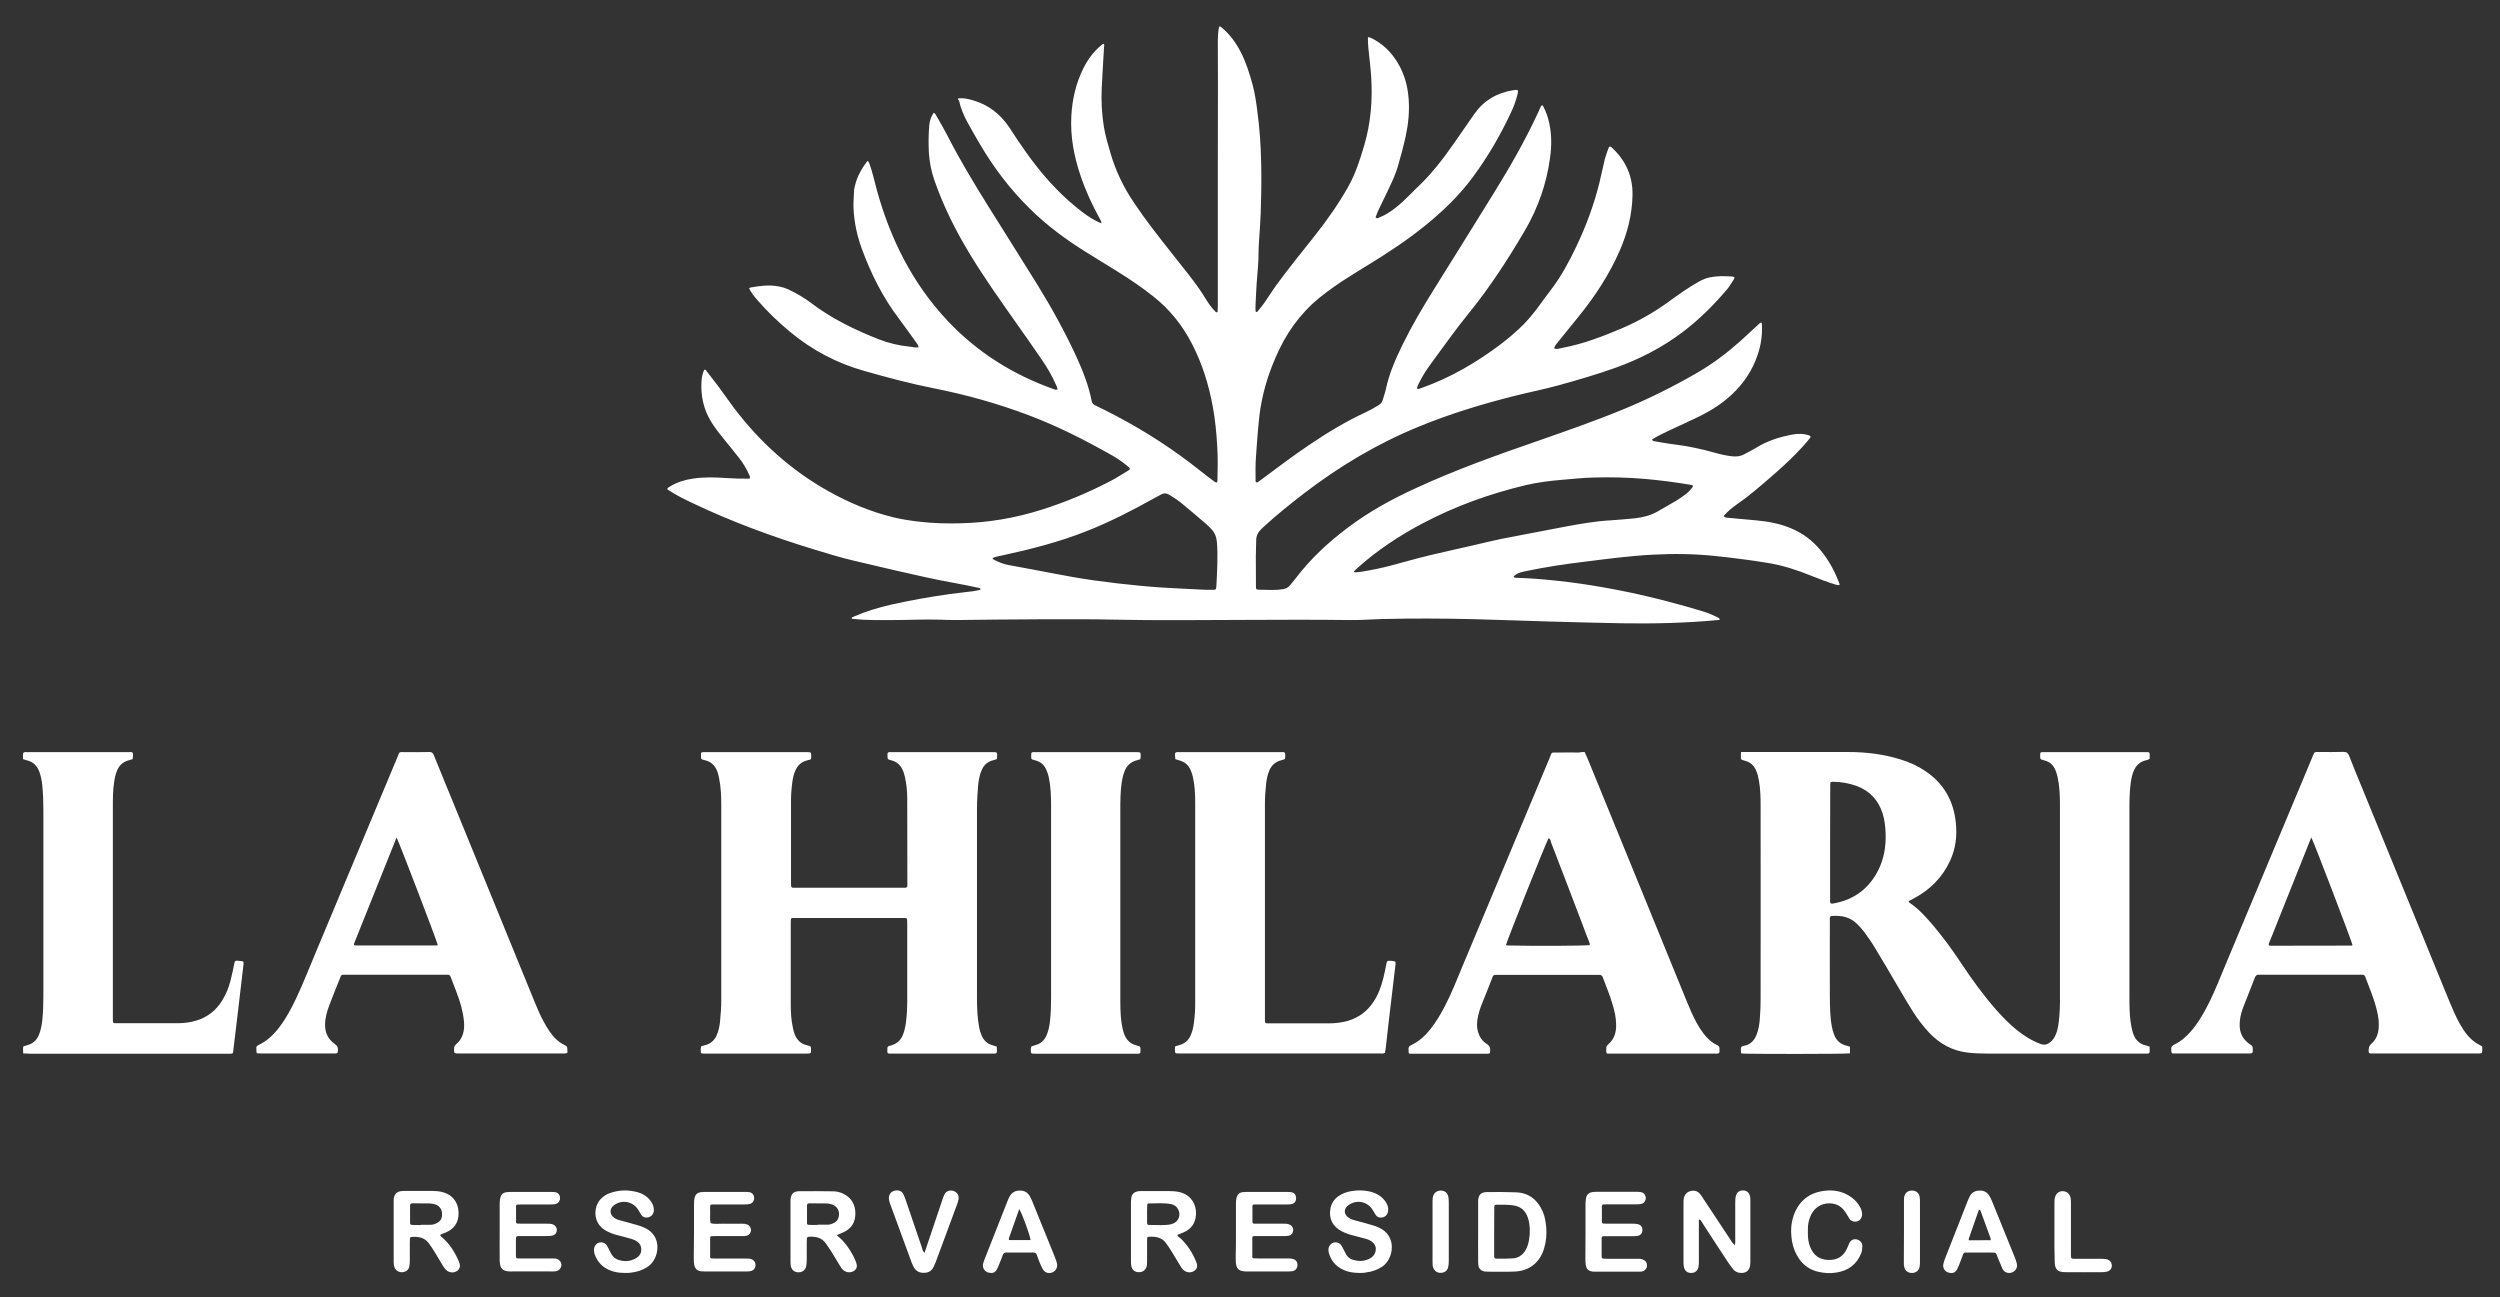
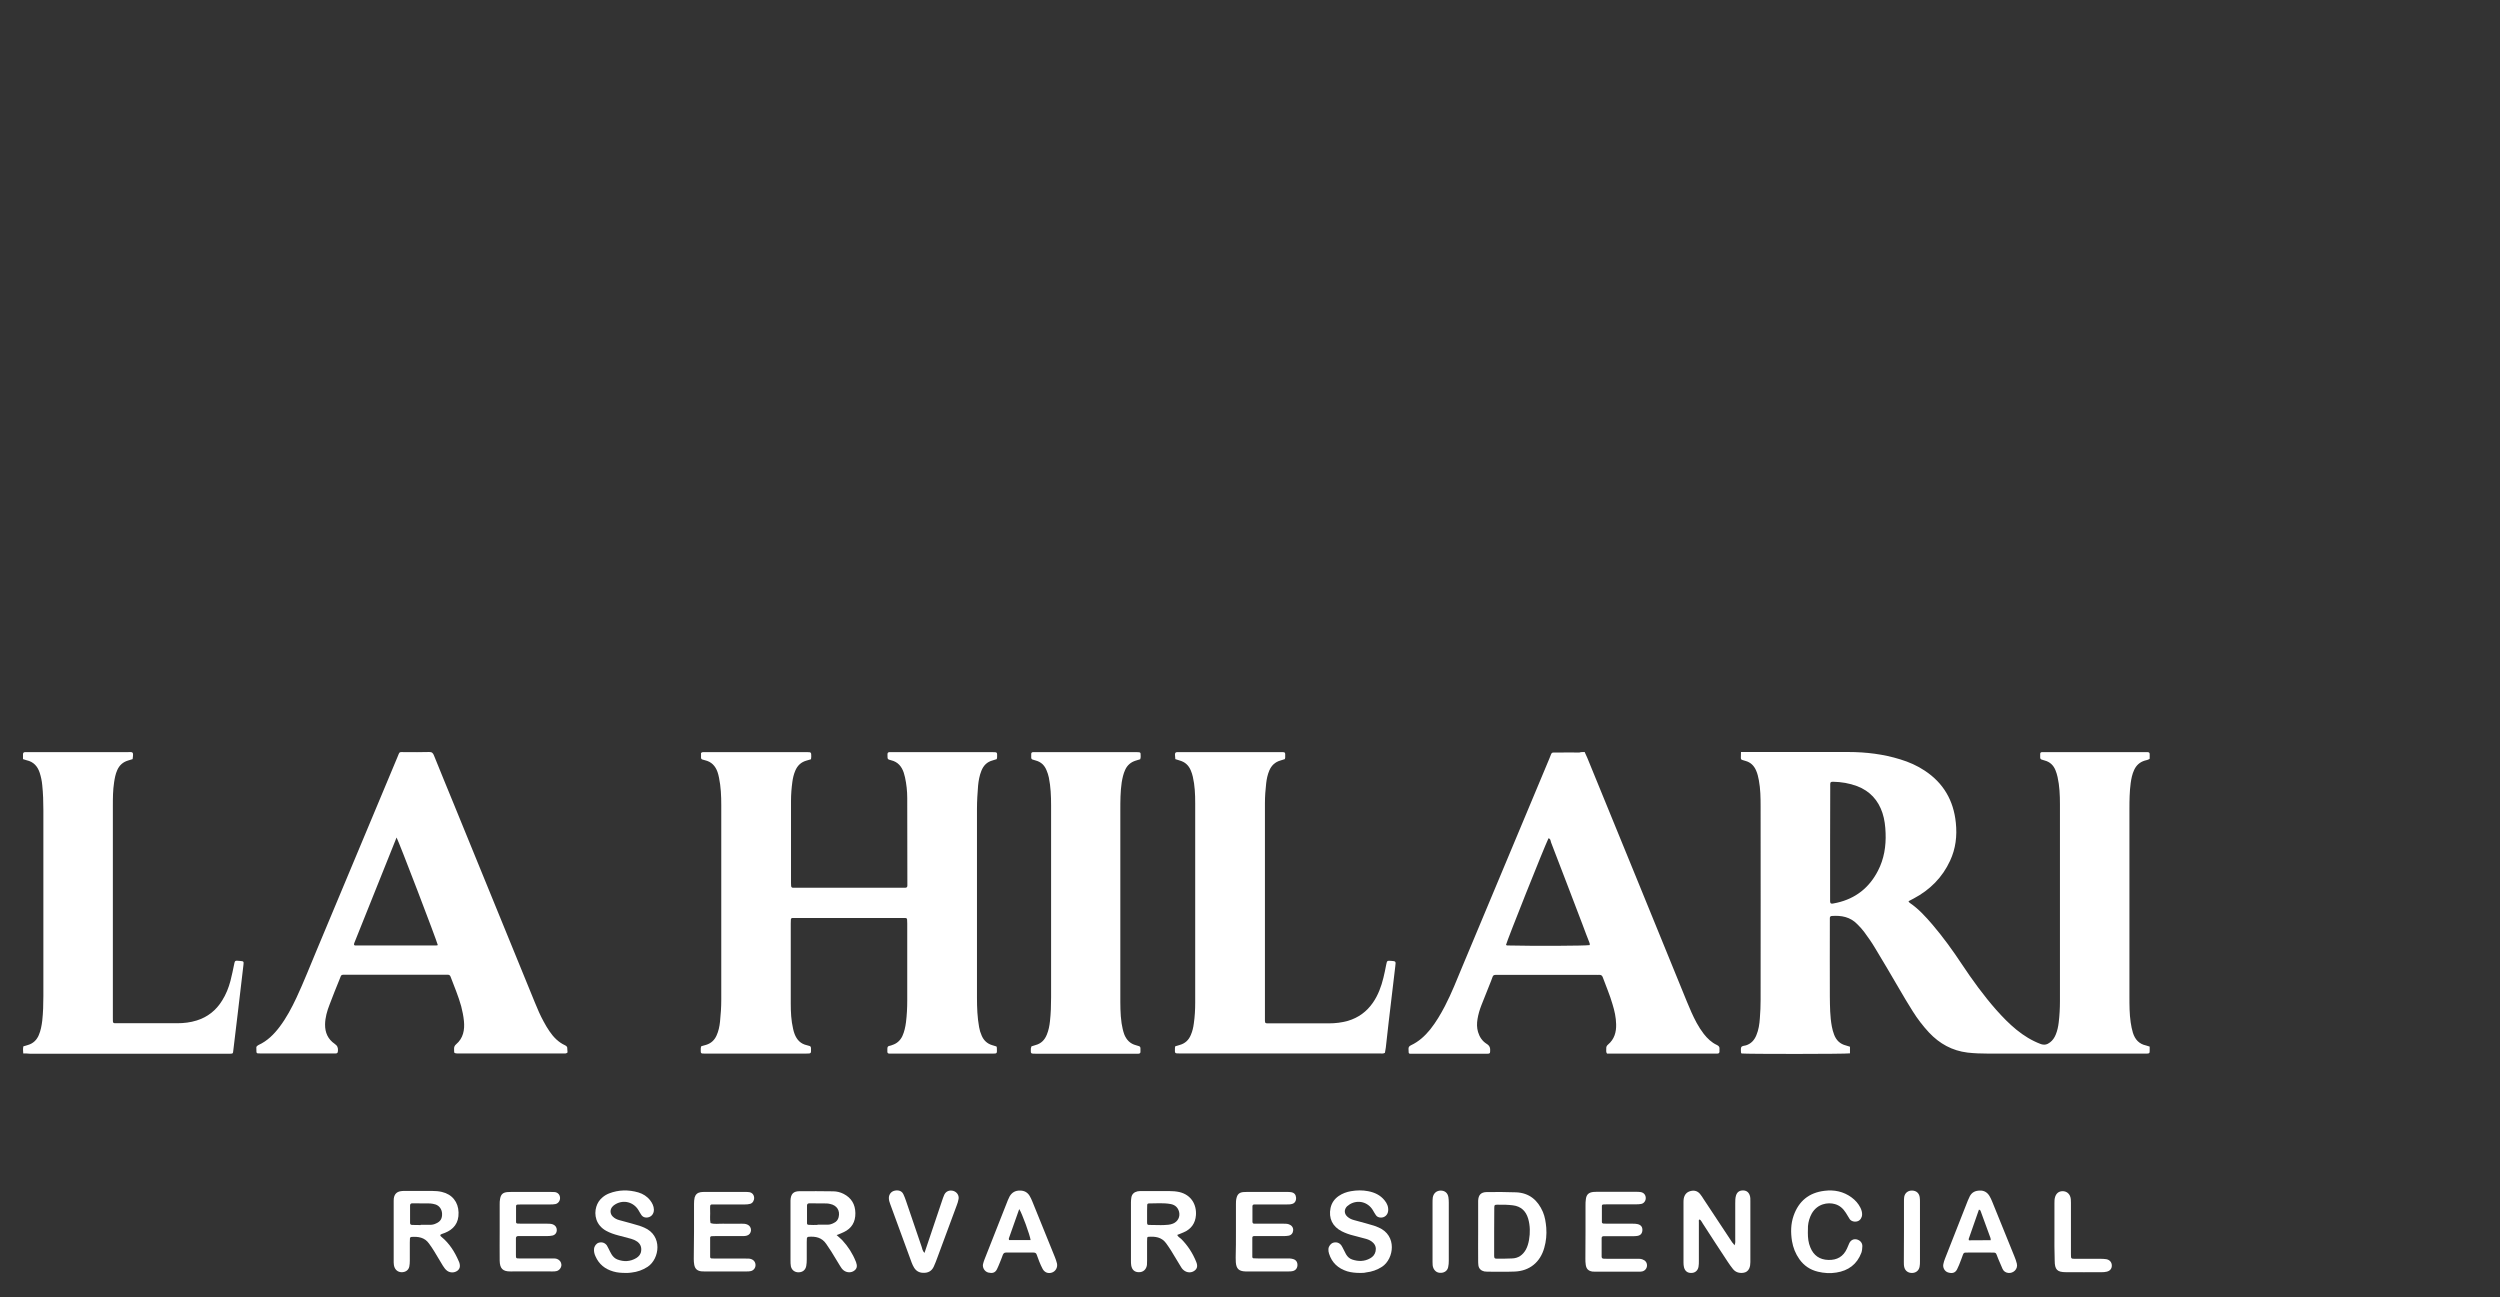
<svg xmlns="http://www.w3.org/2000/svg" version="1.1" id="Capa_1" x="0px" y="0px" viewBox="0 0 2000.3 1038" style="enable-background:new 0 0 2000.3 1038;" xml:space="preserve">
  <rect x="0" y="0" width="2000.3" height="1038" fill="#333333" stroke="none" />
  <style type="text/css">
	.st0{fill:#FFFFFF;}
</style>
  <g>
-     <path class="st0" d="M766.5,78.8c4.1-0.6,8,0.3,11.8,1.4c12.4,3.5,21.9,10.9,29.1,21.5c2.4,3.6,4.7,7.2,7.1,10.8   c9.1,13.5,18.9,26.6,30.3,38.3c6.7,6.9,13.8,13.3,21.5,19.1c4,3,8.1,5.7,12.6,7.8c0.7,0.3,1.4,0.6,2.5,1c-0.2-1.8-1-2.8-1.5-3.8   c-6.1-11.1-11.4-22.5-15.4-34.5c-5.2-15.4-8.2-31.3-7.3-47.6c0.7-13.2,3.6-25.9,9.5-37.9c3.6-7.3,8.3-13.7,14.6-18.8   c0.5-0.4,1-0.7,1.4-1.1c1.2,0.5,0.8,1.4,0.7,2.1c-0.6,11.2-1.4,22.3-1.9,33.5c-0.5,10.2,0.1,20.5,1.7,30.6c1.1,7.1,3.2,14,5.2,20.9   c4.2,14.6,10.7,28,19.2,40.5c9.1,13.6,19.2,26.4,29.3,39.2c4.8,6,9.5,12,14.3,18.1c4.8,6.2,9.5,12.5,13.5,19.2   c2.1,3.4,4.3,6.7,7.2,9.6c0.5,0.5,0.9,1.3,1.9,1.2c0.2-0.1,0.4-0.2,0.4-0.3c0.1-1.6,0.2-3.2,0.2-4.8c0-37.1,0-74.2,0-111.3   c0-21.8,0.1-43.5,0.1-65.3c0-11-0.1-22.1-0.1-33.1c0-4.6,0.1-9.3,1-13.8c1.3-0.4,1.9,0.5,2.5,1.1c6.2,5.2,10.9,11.7,14.6,18.8   c4.4,8.4,7.2,17.4,9.7,26.5c1.9,7,2.9,14.1,3.8,21.2c3.7,27.2,3.6,54.5,2.7,81.9c-0.3,7.7-0.9,15.3-1.4,23   c-0.1,2.4-0.3,4.8-0.3,7.2c0.1,8.5-0.9,16.9-1.5,25.4c-0.5,6.5-0.7,13.1-1,19.6c0,1,0,1.9,0.1,2.9c0,0.3,0.3,0.6,0.5,0.7   c0.2,0.1,0.7,0,0.9-0.2c1.8-2.2,3.7-4.4,5.4-6.8c3.4-4.8,6.5-9.9,10-14.7c10-13.7,20.7-26.8,31.2-40.1c9.5-12,18.3-24.6,25.9-38   c6-10.5,9.6-21.9,13-33.4c5.3-18,6.8-36.4,5.6-55.1c-0.5-7.5-1.5-15-2.2-22.4c-0.3-3-0.5-6-0.4-9.2c2.1,0.2,3.6,1.2,5.1,2   c9.4,5.3,16.1,13,20.9,22.5c4,8,6,16.5,6.6,25.3c0.7,10-0.3,19.8-2.4,29.5c-1.8,8.3-4,16.4-6.4,24.6c-1.8,6-4.4,11.6-7.1,17.3   c-2.9,5.9-5.7,11.8-8.5,17.7c-0.8,1.7-1.4,3.6-2.1,5.3c0.9,1.2,1.8,0.6,2.6,0.3c4.8-1.9,9.1-4.6,13.2-7.8c4.8-3.7,9.1-8,13.4-12.3   c1.1-1.1,2.2-2.3,3.4-3.4c11.5-10.7,21.2-23.1,30.1-36c5.4-7.9,11-15.8,16.4-23.6c7.6-10.8,18.1-16.9,31-18.9   c1.2-0.2,2.5-0.6,3.8,0.1c0.2,1.6-0.3,3.1-0.7,4.6c-1.1,4.3-2.7,8.5-4.6,12.6c-8.5,18.3-18.6,35.7-30.6,52   c-10.9,14.8-24,27.4-38.2,38.9c-14.4,11.7-29.9,21.9-45.8,31.6c-7.2,4.4-14.4,8.9-21.5,13.5c-4,2.6-7.9,5.5-11.7,8.3   c-16.5,12-29,27.3-37.8,45.7c-7.3,15.2-12.6,31.1-15.2,47.8c-1,6.5-1.5,13-2.1,19.5c-0.6,6.4-0.9,12.8-1.4,19.1   c-0.5,6.1-0.3,12.1-0.3,18.2c0,0.6-0.2,1.3,0.5,1.7c0.9,0.5,1.5-0.2,2.1-0.6c1.7-1.2,3.3-2.5,5-3.7c11.5-8.6,23-17.2,35-25.3   c14.6-9.9,29.6-19,45.6-26.4c3.6-1.7,7.1-3.6,10.5-5.8c1.5-1,2.6-2.2,3.1-4.1c0.7-2.8,1.8-5.5,2.4-8.3c2.6-12.6,7.8-24.3,13.4-35.8   c7.4-15.1,15.9-29.5,24.8-43.8c16.3-26.2,32.7-52.3,48.9-78.6c12.6-20.4,24.5-41.2,34.6-63c0.9-1.9,1.7-3.8,2.6-5.7   c0.3-0.6,1.1-0.5,1.5,0.1c2.4,4.4,4,9.1,5,13.9c2,9.2,1.9,18.5,0.6,27.7c-2.8,20.7-9.6,40-20.1,58c-13.6,23.2-28.2,45.7-45.2,66.6   c-10.6,13-20.2,26.8-30.2,40.3c-3.5,4.8-6.7,9.8-9.3,15.1c-0.6,1.1-1.1,2.3-1.5,3.5c-0.2,0.4-0.3,1,0.3,1.2   c0.2,0.1,0.6,0.1,0.9,0.1c1.1-0.3,2.1-0.8,3.2-1.1c22.6-8.1,43.1-20.1,62.2-34.5c6.5-4.9,12.7-10.2,18.5-16   c3.7-3.8,7.1-7.8,10.3-12c3.9-5.3,7.7-10.6,11.7-15.8c8.1-10.6,14.4-22.3,20.1-34.3c7.8-16.3,14.1-33.2,18.5-50.8   c1.6-6.3,2.8-12.8,4.4-19.2c0.7-2.8,1.8-5.5,2.7-8.2c0.3-0.8,0.5-1.5,1.2-2c1.1-0.2,1.6,0.7,2.3,1.3c10.8,10.2,16.3,22.7,16,37.6   c-0.3,15.6-4.1,30.3-10.3,44.5c-8.3,19-19.6,36.2-32.6,52.3c-5.5,6.8-11.1,13.6-16.6,20.5c-1.3,1.6-2.8,3.1-3.2,5.2   c2.2,1.1,4.3,0,6.3-0.3c17.1-3.2,33.1-9.4,49-16.2c13.1-5.7,25.4-12.8,36.9-21.2c7.5-5.5,15.1-10.8,23.1-15.4   c3.6-2.1,7.5-3.6,11.7-4.1c4-0.5,8-0.7,12-0.4c1.7,0.1,3.5-0.1,5.2,0.6c-0.1,0.5,0,1-0.2,1.4c-1.7,2.7-3.3,5.5-5.3,8   c-10.7,12.6-22.3,24.3-35.5,34.3c-16.7,12.7-35.1,22.1-54.8,29.1c-14.9,5.3-30.1,9.7-45.3,13.9c-11.4,3.1-23,5.4-34.5,8.3   c-26.4,6.6-52.3,14.5-77.5,24.9c-32.9,13.5-63.1,31.6-91.3,53.2c-10.9,8.4-21.6,17-31.8,26.3c-0.8,0.8-1.6,1.5-2.4,2.3   c-2.5,2.4-4,5.3-4,8.9c0,4.3-0.3,8.6-0.3,12.9c0,8,0,16,0.1,24c0,2.3,0.2,2.5,2.4,2.6c6.5,0.1,13.1,0.7,19.6-0.5   c2-0.4,3.6-1.1,4.9-2.7c1.4-1.7,3-3.3,4.3-5.1c12.2-16.3,27-29.9,43.2-42c16.7-12.5,34.9-22.4,53.9-31.1c31.2-14.4,63.6-26,96-37.2   c23.5-8.2,47.1-16.4,70.1-25.9c20.1-8.3,39.5-18,58.4-28.9c12.5-7.2,24-15.9,34.8-25.5c5.1-4.6,10.1-9.3,15.2-14   c0.4-0.4,0.8-1,1.6-0.6c0.5,0.3,0.4,0.8,0.4,1.2c0.5,8.4-0.7,16.6-3.4,24.5c-4.2,12.4-11.2,22.9-20.8,31.8   c-7.4,6.9-15.9,12.4-24.9,16.9c-7.6,3.7-15.3,7.2-23,10.8c-5.1,2.4-10.1,4.7-15,7.6c-0.4,0.2-0.9,0.6-0.6,1c0.2,0.4,0.7,0.7,1,0.8   c5.8,1,11.6,2.1,17.5,2.8c10.7,1.3,21.1,3.6,31.4,6.5c4.6,1.3,9.3,2.4,14.1,2.9c3.3,0.3,6.4,0.1,9.3-1.5c3.4-1.8,6.9-3.5,10.1-5.5   c8.8-5.5,18.6-8.5,28.7-10.4c4.6-0.9,9.2-0.8,13.7,0.8c0.9,0.3,1.1,1.1,0.5,1.8c-3.3,4.3-7,8.3-10.8,12.2   c-6.7,6.9-13.8,13.3-21.1,19.6c-8.7,7.5-17.4,15.1-26.9,21.6c-3.8,2.6-7.3,5.6-10.4,9.2c1.1,1.3,2.4,1.3,3.6,1.4   c7.3,0.7,14.6,1.4,22,2c9.9,0.9,19.6,2.6,28.8,6.6c9.2,3.9,16.8,9.7,23.2,17.4c6.8,8.2,11.7,17.5,15.3,27.4   c-0.9,0.8-1.9,0.4-2.8,0.2c-6.6-2-13-4.4-19.4-7c-11.3-4.6-22.8-8.4-34.8-10.4c-7.3-1.2-14.5-2.3-21.8-3.2   c-6.8-0.9-13.6-1.7-20.5-2.4c-16.7-1.8-33.5-2-50.3-1.1c-17.9,0.9-35.7,3.3-53.4,5.5c-16,1.9-32,4.3-47.8,7.6   c-3.1,0.7-6.3,1.2-8.9,3.2c-0.5,0.4-0.9,0.8-1.3,1.2c0.5,1.1,1.4,0.9,2.1,1c11,0.3,22,1.2,33,2.4c12.4,1.3,24.7,3.1,37,5.3   c27.1,4.7,53.8,11.4,80.1,19.4c4,1.2,7.8,2.9,11.5,4.8c0.6,0.3,1.1,0.6,1.3,1.3c-0.2,0.9-1,0.6-1.5,0.6c-25.5,2.4-51.1,3-76.7,2.6   c-20.3-0.3-40.6-1-60.9-1.5c-19.3-0.6-38.7-1.3-58-1.8c-24.5-0.6-48.9-0.7-73.4-0.1c-4,0.1-8,0.4-12,0.5c-4.5,0.2-9,0.4-13.4,0.3   c-29-0.4-57.9-0.2-86.9-0.1c-33.4,0.1-66.9,0.5-100.3-0.2c-20.5-0.5-40.9-0.3-61.4-0.3c-22.2,0-44.5,0.4-66.7,0.6   c-4.2,0-8.3-0.1-12.5-0.3c-12.5-0.4-24.9,0.3-37.4,0.3c-10.7,0-21.4,0.3-32.1-0.9c-0.5-0.1-0.9-0.2-1.4-0.2c0-1.3,1.2-1.4,1.9-1.7   c9.5-4.2,19.5-7.2,29.6-9.5c15.6-3.5,31.3-6.3,47.2-8.5c6-0.9,12.1-1.4,18.1-2.2c2.2-0.3,4.3-0.8,6.4-1.3c-0.2-1.2-1-1.4-1.8-1.5   c-5.9-1.2-11.9-2.6-17.8-3.6c-16.1-2.8-31.9-6.5-47.8-10.1c-11.4-2.6-22.7-5.3-34.1-8c-10.7-2.5-21.3-5.8-31.8-9   c-33.5-10.2-66.3-22.3-97.9-37.4c-6.1-2.9-12.1-5.9-17.7-9.5c-0.7-0.4-1.3-0.9-1.9-1.4c0.5-1.2,1.6-1.6,2.5-2.2   c5.7-3.4,11.9-5.3,18.5-6.2c8.8-1.3,17.5-1,26.3-0.4c6.2,0.4,12.4,0.6,18.6,0.5c0.8-1.1,0.2-2-0.2-2.9c-2.1-4.9-4.8-9.4-8.1-13.6   c-3.9-5-8-10-12-14.9c-3.7-4.6-7.4-9.2-10.5-14.3c-6.1-10-8.4-21-7.6-32.6c0.2-3,0.9-6,2.1-8.8c1.3-0.4,1.7,0.7,2.2,1.4   c3.1,3.9,6.1,7.8,9.1,11.8c4.2,5.7,8.2,11.4,12.4,17.1c20.7,27.4,45.7,50,75.7,66.8c16.5,9.3,33.9,16.5,52.3,21   c6.7,1.6,13.5,2.6,20.3,3.4c11,1.3,22,1.6,33.1,1.3c22.2-0.5,43.9-4.2,65-10.9c19.1-6,37.5-13.8,55.2-23c4.5-2.3,8.8-5.2,13.2-7.8   c0.8-0.5,1.8-0.8,2.1-1.9c-0.1-1.1-1.1-1.5-1.8-2.1c-3.8-3.2-7.9-6-12.2-8.5c-21.7-12.3-43.9-23.6-67.3-32.4   c-24.6-9.3-49.8-16.3-75.5-21.4c-18.7-3.7-37-8.6-55.3-13.8c-22.2-6.2-42.1-16.7-59.8-31.4c-9.4-7.8-18.2-16.2-26.1-25.4   c-2.5-2.9-4.9-5.8-6.6-9.3c0.4-0.3,0.5-0.6,0.8-0.7c7.4-1.3,14.8-2.4,22.4-1c2.9,0.5,5.6,1.3,8.2,2.5c3.2,1.5,6.3,3.1,9.3,4.9   c2.9,1.7,5.7,3.5,8.4,5.6c16.7,12.7,35.3,21.8,54.7,29.4c7.8,3,15.8,5,24.2,5.8c2.5,0.3,4.9,1,7.5,0.6c-0.1-1.9-1.3-3.1-2.2-4.4   c-4.5-6.2-8.9-12.5-13.5-18.6c-12.9-17-22.3-35.8-29.6-55.7c-3.9-10.6-6.2-21.4-6.7-32.7c-0.2-5,0.3-9.9,0.5-14.8   c0.1-1.1,0.4-2.2,0.7-3.3c1.7-7.3,5.4-13.6,9.7-19.4c1.3-0.2,1.1,0.7,1.4,1.1c0.3,0.4,0.4,0.9,0.6,1.3c2.4,6.8,3.9,13.8,5.8,20.8   c10.8,39.1,28.5,74.6,56.5,104.4c23.8,25.3,52.4,43.2,85.1,54.8c0.9,0.3,1.8,0.8,2.9,0.1c0-1.2-0.6-2.3-1.1-3.4   c-3.1-7.2-7.1-14-11.5-20.4c-6.7-9.8-13.5-19.5-20.3-29.1c-12.8-18.2-25.7-36.3-37.2-55.3c-11.4-18.8-21.2-38.3-28.4-59.1   c-2.5-7.2-3.9-14.5-4.4-22c-0.4-7.3-0.3-14.7,0.3-22.1c0.3-3.6,1.5-6.8,3.5-9.8c1.4,0.3,1.6,1.5,2.2,2.4c3.1,5.4,6.3,10.8,9.1,16.3   c9.8,19.2,21,37.7,32.4,56c13,20.9,26.2,41.6,39.2,62.6c11.7,18.9,22.4,38.4,31.7,58.6c5.1,11.2,9.5,22.7,11.9,34.8   c0.3,1.6,1.1,2.5,2.5,3.2c5.7,2.8,11.5,5.6,17.1,8.6c23.7,12.5,46.1,27,67,43.7c3.9,3.1,7.8,6.1,11.8,9c1.4,1.1,2.2,0.6,2.2-1.3   c0.2-9.1,0.4-18.2-0.2-27.3c-0.6-10.5-1.6-21-3.5-31.4c-3.3-17.9-8.6-35-17.1-51.2c-7.6-14.5-17.7-27-30.5-37.1   c-8.8-7-18-13.3-27.5-19.2c-8.8-5.5-17.7-10.9-26.5-16.4c-16.2-10.1-31.5-21.4-45.1-34.9c-15.5-15.3-28.5-32.4-39.5-51.1   c-3.5-5.9-6.9-11.9-10.2-17.9c-3-5.5-5.4-11.2-6.7-17.4C766.5,79.9,766.5,79.4,766.5,78.8z M1083,457.8c2.3,0.2,4.2,0,6-0.3   c8-1.3,16-2.9,23.9-5c10.2-2.7,20.3-5.6,30.6-8.1c11.2-2.7,22.4-5.1,33.6-7.7c10.4-2.4,20.8-5,31.3-6.9c14.1-2.6,28.2-5.5,42.3-8.1   c12.7-2.4,25.5-4.7,38.4-5.4c6.4-0.4,12.8-1,19.1-1.6c6.2-0.7,12.3-2.2,17.8-5.3c5-2.8,10-5.7,14.9-8.6c2.7-1.6,5.3-3.5,7.9-5.4   c1.9-1.4,3.6-3.2,5.1-5.1c1-1.3,0.8-2.1-0.7-2.3c-12.3-2.1-24.7-3.7-37.1-4.8c-13.7-1.2-27.5-1.5-41.2-1.1   c-8.3,0.2-16.6,1.1-24.9,1.8c-9.7,0.8-19.4,2-28.9,4.2c-28.9,6.9-56.6,16.8-82.9,30.7c-18.7,9.9-36.3,21.5-52.1,35.7   C1085.2,455.4,1084,456.2,1083,457.8z M794.1,446.5c0.3,1,1,1.3,1.7,1.6c3.6,1.8,7.3,3.3,11.2,4c6.1,1.2,12.2,2.3,18.4,3.4   c10.8,2,21.6,4.2,32.5,6.1c11.8,2.1,23.7,3.7,35.6,5.1c12.1,1.4,24.2,2.6,36.3,3.4c10.9,0.7,21.7,1.1,32.6,1.7   c2.7,0.1,5.4,0.2,8.2,0.1c2.2,0,2.4-0.3,2.6-2.5c0-0.3,0.1-0.6,0.1-1c0.5-11.5,1.3-23,0.4-34.5c-0.3-4-1.6-7.5-4.3-10.4   c-1.4-1.5-2.9-3-4.5-4.4c-6.2-5.3-12.4-10.6-18.7-15.8c-3.3-2.8-6.9-5.2-10.6-7.4c-2.3-1.4-4.5-1.5-6.7-0.2c-1.8,1-3.7,2-5.5,3   c-17.6,9.8-35.5,19-54.3,26.4c-21.6,8.5-44,14.3-66.7,19.2C799.7,445,796.8,445.2,794.1,446.5z" />
    <path class="st0" d="M1393,601.7c2,0,3.4,0,4.8,0c27,0,54.1,0,81.1,0c14.1,0,28.1,1.7,41.6,5.9c6.9,2.1,13.5,5,19.5,9   c15,9.9,23.1,23.9,24.9,41.7c1.1,10.6-0.1,20.7-4.6,30.4c-6.2,13.4-16.1,23.3-29.1,30.2c-1.3,0.7-2.5,1.3-3.8,2   c-0.1,0.1-0.2,0.2-0.4,0.3c0.3,0.4,0.6,0.8,0.9,1.1c7.1,4.8,12.8,11.1,18.3,17.5c8.5,10,16.2,20.6,23.4,31.5   c8.5,12.8,17.5,25.2,27.7,36.8c5,5.6,10.2,11,16.1,15.8c5.9,4.8,12.2,8.7,19.3,11.4c3,1.1,5.3,0.5,7.6-1.3c2.1-1.6,3.5-3.7,4.5-6.1   c1.3-3.1,2-6.4,2.4-9.7c0.7-5.7,1-11.5,1-17.2c0-52.5,0-104.9,0-157.4c0-7.4-0.3-14.7-1.9-21.9c-0.4-1.9-1-3.7-1.7-5.5   c-1.6-3.9-4.4-6.6-8.6-7.7c-0.8-0.2-1.5-0.5-2.3-0.7c-0.9-0.2-1.3-0.9-1.3-1.7c0-1,0-1.9,0-2.9c0-1,0.6-1.4,1.5-1.4   c0.8,0,1.6,0,2.4,0c26.6,0,53.1,0,79.7,0c0.8,0,1.6,0,2.4,0c1.2,0,1.7,0.7,1.6,1.9c0,1.1,0,2.2,0,3.4c-1.3,1-2.7,1.1-4,1.5   c-3.9,1.2-6.7,3.7-8.4,7.4c-1.6,3.4-2.3,7-2.8,10.6c-0.9,6.8-1,13.7-1,20.6c0,50.1,0,100.1,0,150.2c0,6.9,0,13.8,1,20.6   c0.4,2.9,1,5.7,1.8,8.4c1.7,5.3,4.9,8.9,10.5,10.1c0.9,0.2,1.8,0.6,2.9,0.9c0,1.2,0,2.3,0,3.4c0,1.9-0.2,2.1-2.2,2.2   c-1.1,0-2.2,0-3.4,0c-41.3,0-82.5,0-123.8,0c-5.4,0-10.8-0.2-16.3-0.8c-12.3-1.5-22.4-7.1-30.8-16c-4.9-5.3-9.3-11-13.1-17.1   c-3.8-5.9-7.3-12-10.9-18.1c-6.4-10.9-12.7-21.8-19.3-32.6c-2.6-4.4-5.6-8.6-8.6-12.7c-1.6-2.2-3.5-4.2-5.4-6.1   c-5.7-6-12.9-7.3-20.7-6.7c-0.9,0.1-1.4,0.7-1.4,1.6c0,1,0,1.9,0,2.9c0,20-0.1,40,0,60c0.1,8,0.1,16,1.6,23.9   c0.4,2.2,1,4.4,1.8,6.5c1.7,4.5,4.7,7.5,9.5,8.7c1.1,0.3,2.1,0.6,3.2,1c0,1.9,0,3.6,0,5.3c-4,0.6-82.2,0.6-86.8,0.1   c-0.1-0.3-0.4-0.5-0.4-0.8c0-1.4-0.3-3.1,0.2-4.2c0.6-1.2,2.5-1.1,3.8-1.5c4.1-1.3,6.7-4.2,8.3-8.1c1.8-4.3,2.5-8.9,2.8-13.6   c0.4-4.9,0.6-9.9,0.6-14.9c0-51.5,0.1-103,0-154.5c0-7-0.1-14.1-1.4-21c-0.5-2.7-1.1-5.3-2.2-7.8c-1.7-3.9-4.4-6.6-8.6-7.7   c-0.8-0.2-1.5-0.5-2.3-0.7c-0.9-0.2-1.3-0.7-1.3-1.7C1393,604.8,1393,603.5,1393,601.7z M1464.3,674.2c0,14.5,0,29.1,0,43.6   c0,5.7-0.6,5.9,5.5,4.5c14.9-3.4,25.8-12,32.8-25.6c4.9-9.5,6.5-19.6,6.1-30.2c-0.2-5.4-0.8-10.8-2.5-16   c-3.4-10.3-10.1-17.6-20.3-21.5c-6.2-2.3-12.6-3.4-19.2-3.5c-1.9,0-2.3,0.3-2.3,2.1c0,1.1,0,2.2,0,3.4   C1464.3,645.5,1464.3,659.9,1464.3,674.2z" />
    <path class="st0" d="M561.1,837.1c1.4-0.4,2.7-0.7,3.9-1.1c3.9-1.2,6.6-3.7,8.3-7.4c1.6-3.5,2.4-7.3,2.8-11.1   c0.6-5.9,1-11.8,1-17.7c0-51.8,0-103.6,0-155.5c0-7.4-0.3-14.7-1.8-22c-0.3-1.6-0.7-3.1-1.2-4.6c-1.7-4.8-4.8-8.2-10-9.4   c-0.6-0.1-1.2-0.4-1.8-0.5c-0.9-0.2-1.4-0.7-1.4-1.6c0-1.3,0-2.5,0-3.7c0.9-0.9,1.9-0.7,2.9-0.7c27.2,0,54.4,0,81.6,0   c3.7,0,3.7,0,3.7,3.7c0,0.6-0.1,1.3-0.2,2c-1.3,0.4-2.5,0.8-3.7,1.1c-4.3,1.2-7.2,4-8.9,8.1c-1.2,2.8-1.9,5.8-2.3,8.8   c-0.7,5.1-1.1,10.2-1.1,15.3c0,21.9,0,43.8,0,65.7c0,0.8,0,1.6,0.1,2.4c0.1,0.9,0.6,1.4,1.5,1.4c0.5,0,1,0,1.4,0   c29,0,57.9,0,86.9,0c0.5,0,1,0,1.4,0c1.1,0,1.8-0.4,1.8-1.7c0-0.5,0-1,0-1.4c0-22.9,0-45.7-0.1-68.6c0-5.6-0.6-11.2-1.8-16.7   c-0.3-1.2-0.6-2.5-1-3.7c-1.7-5-4.7-8.6-10.1-9.9c-2.9-0.7-2.9-0.9-2.9-3.9c0-0.3,0-0.6,0-1c0-0.9,0.4-1.5,1.4-1.6   c0.8,0,1.6,0,2.4,0c26.6,0,53.1,0,79.7,0c4.7,0,4.2,0,4.2,4.1c0,0.5-0.2,0.9-0.3,1.5c-1,0.3-2.1,0.7-3.2,1   c-4.6,1.2-7.4,4.1-9.1,8.4c-1.5,3.8-2.2,7.7-2.6,11.7c-0.5,6.2-0.9,12.4-0.9,18.7c0,50.4,0,100.8,0,151.2c0,7.8,0.3,15.7,1.7,23.4   c0.4,2.4,1.1,4.7,2.1,6.9c1.6,3.7,4.3,6.3,8.2,7.5c1.2,0.4,2.4,0.7,3.6,1.1c0.1,0.4,0.3,0.7,0.3,1c0.1,5,0.6,4.7-4.5,4.7   c-26.2,0-52.5,0-78.7,0c-1,0-1.9,0-2.9,0c-0.9,0-1.5-0.5-1.5-1.4c0-0.8,0-1.6,0-2.4c0-1.3,0.3-2.2,1.7-2.4c0.8-0.1,1.5-0.4,2.3-0.7   c3.7-1.2,6.3-3.6,8-7.1c1.6-3.5,2.4-7.3,2.9-11.1c0.7-5.7,1-11.5,1-17.2c0-20.6,0-41.3,0-61.9c0-1,0-1.9-0.1-2.9   c0-1-0.6-1.4-1.5-1.4c-0.6,0-1.3,0-1.9,0c-28.8,0-57.6,0-86.4,0c-0.6,0-1.3,0-1.9,0c-0.7,0-1.2,0.4-1.3,1.1   c-0.1,1.1-0.1,2.2-0.1,3.4c0,21.3,0,42.5,0,63.8c0,6.9,0.3,13.7,1.9,20.5c0.3,1.4,0.7,2.8,1.2,4.1c1.8,4.6,4.8,7.8,9.8,8.9   c0.6,0.1,1.2,0.4,1.8,0.5c1.2,0.2,1.5,1,1.5,2.1c0,0.8,0,1.6,0,2.4c0,1-0.5,1.5-1.4,1.6c-1,0.1-1.9,0.1-2.9,0.1   c-26.6,0-53.1,0-79.7,0c-4.8,0-4.2,0.2-4.2-4.5C560.8,838,560.9,837.7,561.1,837.1z" />
    <path class="st0" d="M454.1,842.1c-1.1,1-2.1,0.8-3,0.8c-28.1,0-56.3,0-84.4,0c-0.8,0-1.6,0-2.4-0.2c-0.5-0.1-0.9-0.4-0.9-0.9   c0-2.2-0.7-4.3,1.5-6.2c5.8-4.9,7-11.6,6.3-18.7c-0.4-4-1.2-7.9-2.2-11.8c-2.2-8-5.5-15.7-8.4-23.4c-0.4-1.2-1.1-1.9-2.5-1.8   c-1,0-1.9,0-2.9,0c-25.7,0-51.5,0-77.2,0c-0.3,0-0.6,0-1,0c-4.6-0.1-3.8,0.1-5.2,3.4c-2.8,6.8-5.5,13.6-8.1,20.5   c-2,5.1-3.5,10.3-3.6,15.8c-0.1,6.6,2.3,11.9,7.7,15.6c2.2,1.5,2.8,3.2,2.6,5.6c-0.2,1.7-0.4,2-1.9,2.1c-0.5,0-1,0-1.4,0   c-19.5,0-39,0-58.5,0c-0.8,0-1.6-0.1-2.4-0.1c-0.6,0-0.9-0.5-1-0.9c-0.1-1.3-0.1-2.6-0.1-3.8c0-0.7,0.5-1.1,1-1.5   c0.3-0.2,0.6-0.3,0.8-0.5c7-3.2,12.3-8.5,16.9-14.6c5.4-7.2,9.6-15.1,13.4-23.2c5.9-12.6,10.9-25.5,16.3-38.3   c21.5-51.4,43-102.8,64.5-154.2c2-4.8,1-4,6.2-4c6.4,0,12.8,0.1,19.2-0.1c2.2-0.1,3.1,0.9,3.8,2.7c5.4,13.5,11,26.9,16.5,40.4   c21.4,52.5,42.9,104.9,64.3,157.4c2.1,5.2,4.3,10.3,7,15.2c1.4,2.7,3,5.3,4.7,7.8c3.2,4.7,7.1,8.7,12.3,11.1   c1.3,0.6,2.1,1.4,1.9,2.9C454,840.1,454.1,841.2,454.1,842.1z M317.3,670.1c-11.4,28.3-22.7,56.5-33.9,84.6   c-0.2,0.4-0.1,0.9-0.1,1.4c0.3,0.2,0.6,0.4,0.9,0.4c21.6,0,43.2,0,64.8,0c0.4,0,0.9-0.2,1.3-0.3   C349.3,752.1,319.3,673.7,317.3,670.1z" />
-     <path class="st0" d="M1986.1,837.3c0,0.8,0,1.6,0,2.4c0,3.1,0,3.2-3.2,3.2c-23.5,0-47,0-70.5,0c-5.1,0-10.2,0-15.4,0   c-1.1,0-1.7-0.4-1.8-1.7c-0.1-2.5,0.3-4.5,2.4-6.3c4.8-4.2,5.9-10.1,5.7-16.2c-0.1-4-0.9-7.9-1.9-11.8c-2.2-8.7-5.8-16.9-8.9-25.3   c-0.4-1.2-1.2-1.8-2.5-1.7c-1,0-1.9,0-2.9,0c-25.8,0-51.5,0-77.3,0c-0.8,0-1.6,0-2.4,0c-1.6-0.1-2.6,0.6-3.2,2.2   c-3.1,8.2-6.5,16.3-9.6,24.5c-1.7,4.5-2.7,9.2-2.6,14c0.1,5.8,2.4,10.5,7,14.1c0.5,0.4,1,0.8,1.6,1.1c1.4,0.8,2,1.9,1.9,3.5   c-0.1,0.6,0,1.3,0,1.9c0,1-0.5,1.5-1.4,1.6c-0.8,0.1-1.6,0.1-2.4,0.1c-19.5,0-39,0-58.5,0c-0.8,0-1.6,0-2,0c-1.2-1-0.8-2-0.9-2.9   c-0.4-2.3,0.7-3.4,2.7-4.4c5.1-2.4,9.3-6.2,13-10.4c6.2-7.2,10.8-15.4,15-23.9c4.7-9.6,8.6-19.6,12.7-29.4   c23.2-55.4,46.3-110.8,69.5-166.2c1.9-4.6,1.1-3.9,5.8-4c6.2,0,12.5,0.1,18.7-0.1c2.6-0.1,3.9,0.6,4.9,3.2   c3.3,8.6,6.9,17.2,10.4,25.7c23.3,57.1,46.6,114.1,70,171.2c2.4,5.9,5,11.8,8.1,17.4c1.8,3.2,3.8,6.3,6.1,9.1   c2.7,3.2,5.8,5.9,9.6,7.8C1984.6,836.4,1985.3,836.8,1986.1,837.3z M1849.3,670c-11.5,28.7-22.8,57-34.1,85.4   c-0.1,0.2,0.1,0.6,0.2,1c0.4,0.1,0.9,0.3,1.4,0.3c21.6,0,43.2,0,64.8-0.1c0.1,0,0.3-0.1,0.4-0.2c0.1-0.1,0.2-0.2,0.3-0.3   C1881.2,751.9,1851.6,674.2,1849.3,670z" />
    <path class="st0" d="M1267.9,601.7c0.8,1.7,1.5,3.1,2.1,4.6c26.6,65,53.2,130,79.7,195.1c2.4,5.8,4.8,11.5,7.8,17   c1.7,3.1,3.6,6.1,5.7,8.8c2.9,3.7,6.2,6.9,10.5,8.9c1.5,0.7,2.3,1.6,2.1,3.3c-0.1,0.6,0,1.3,0,1.9c0,1.2-0.6,1.7-1.8,1.7   c-0.8,0-1.6,0-2.4,0c-27.7,0-55.3,0-83,0c-0.9,0-1.9,0-2.8,0c-1-1.3-0.5-2.6-0.6-3.9c-0.1-1.4,0.3-2.4,1.4-3.3   c5.1-4.3,6.7-10,6.5-16.3c-0.1-5.5-1.3-10.8-2.9-16c-2.1-7.4-5.2-14.4-7.8-21.6c-0.5-1.4-1.4-2-2.9-1.9c-1,0.1-1.9,0-2.9,0   c-25.6,0-51.2,0-76.8,0c-6,0-4.7-0.3-6.7,4.7c-2.6,6.5-5.2,13.1-7.8,19.6c-1.4,3.6-2.5,7.3-3.1,11c-0.6,3.5-0.6,7,0.4,10.4   c1.2,4,3.4,7.3,6.9,9.5c2.5,1.5,3,3.4,2.8,6c-0.1,0.5-0.1,0.9-0.2,1.3c-0.7,0.7-1.6,0.6-2.4,0.6c-20,0-40,0-60,0c-0.5,0-1,0-1.4,0   c-0.7,0-1.2-0.3-1.2-1.1c0-0.8,0-1.6-0.1-2.4c-0.2-1.7,0.5-2.6,2-3.3c6.2-2.9,11.1-7.4,15.4-12.7c4.6-5.8,8.3-12.1,11.7-18.6   c5.4-10.4,9.6-21.2,14.1-32c23.2-55.4,46.3-110.8,69.5-166.1c2.4-5.7,0.8-4.7,7.2-4.8c5.6-0.1,11.2,0,16.8,0   C1265,601.7,1266.4,601.7,1267.9,601.7z M1271.9,756.2c0.3-0.8,0-1.6-0.3-2.3c-1.8-4.6-3.6-9.2-5.3-13.9   c-8.4-21.9-16.7-43.9-25.2-65.8c-0.5-1.2-0.3-3-2.1-3.5c-3.8,7.9-33.2,81.8-34,85.3c0.6,0.7,1.4,0.5,2.2,0.5   C1228.1,757,1267.6,756.8,1271.9,756.2z" />
    <path class="st0" d="M18.6,842.9c-0.2-2.3-0.3-4,0.1-5.7c1.3-0.4,2.5-0.7,3.7-1.1c4.1-1.2,6.9-3.9,8.6-7.8   c1.6-3.7,2.3-7.6,2.8-11.6c0.7-6.5,0.9-13.1,0.9-19.6c0-49.6,0-99.2,0-148.8c0-6.7-0.2-13.4-0.9-20.1c-0.3-3.4-1-6.6-2-9.8   c-1.7-5.2-4.9-8.9-10.5-10.1c-0.9-0.2-1.8-0.6-2.9-0.9c0-1.4,0-2.6,0-3.9c0-1.3,0.7-1.7,1.8-1.7c1.1,0,2.2,0,3.4,0   c25.9,0,51.8,0,77.7,0c5.1,0,5.7-1,4.8,5.6c-1.2,0.4-2.4,0.7-3.6,1.1c-4.1,1.2-7,3.8-8.7,7.7c-1.4,3.1-2,6.4-2.5,9.7   c-1,6.4-1,12.7-1,19.1c0,56.5,0,112.9,0,169.4c0,4.8-0.3,4.3,4.5,4.3c15.7,0,31.4,0,47,0c5.3,0,10.5-0.6,15.6-2.2   c8.7-2.7,15.5-8.1,20.3-15.9c3.1-4.9,5.2-10.2,6.7-15.8c1.2-4.6,2.1-9.3,3.1-14c0.4-1.9,0.7-2.2,2.5-2.1c0.8,0,1.6,0.1,2.4,0.2   c2.5,0.2,2.7,0.4,2.4,3c-1.5,13-3,26-4.6,39.1c-1.2,10-2.4,20-3.6,30c-0.2,2-0.3,2-2.4,2.1c-1,0-1.9,0-2.9,0   c-52.5,0-104.9,0-157.4,0C22.2,842.9,20.6,842.9,18.6,842.9z" />
    <path class="st0" d="M940.4,837.1c1.1-0.3,2.3-0.7,3.5-1c4.3-1.2,7.2-3.9,8.9-8c1.3-3,2-6.1,2.4-9.2c0.8-5.6,1.1-11.1,1.1-16.7   c0-53.2,0-106.5,0-159.7c0-7-0.3-14.1-1.9-21c-0.4-1.7-0.9-3.4-1.6-5c-1.7-4.1-4.6-6.8-8.9-8c-1.2-0.3-2.4-0.7-3.5-1.1   c-0.7-6.3-0.4-5.6,4.5-5.6c26.4,0,52.8,0,79.2,0c4.8,0,4.2-0.3,4.2,4.5c0,0.3-0.1,0.6-0.3,1.1c-1.1,0.3-2.3,0.7-3.5,1.1   c-4.3,1.2-7.2,4-8.9,8c-1.4,3.3-2.1,6.7-2.5,10.2c-0.6,5.2-1,10.5-1,15.8c0,57.1,0,114.2,0,171.3c0,1,0,1.9,0,2.9   c0.1,1.9,0.3,2.1,2.3,2.1c0.6,0,1.3,0,1.9,0c15.7,0,31.3,0,47,0c5.2,0,10.2-0.6,15.2-2c8.4-2.5,15.1-7.4,20.1-14.7   c4.1-6,6.6-12.8,8.3-19.8c0.9-3.4,1.5-6.9,2.2-10.3c0.7-3.4,0.7-3.4,3.9-3.2c3.9,0.3,3.9,0.3,3.4,4.3c-1.8,14.9-3.6,29.8-5.3,44.7   c-0.8,6.8-1.5,13.7-2.3,20.5c-0.2,1.4-0.5,2.8-0.7,4.1c-1.4,0.8-2.7,0.5-4,0.5c-53.3,0-106.5,0-159.8,0c-4.9,0-4.2,0-4.2-4.6   C940.1,838,940.3,837.7,940.4,837.1z" />
    <path class="st0" d="M825.3,837.2c1-0.3,2.1-0.7,3.2-1c4.6-1.2,7.4-4.2,9.1-8.4c1.4-3.4,2.1-7,2.5-10.7c0.7-6.4,0.9-12.7,0.9-19.1   c0-51.2,0-102.3,0-153.5c0-7.5-0.3-15-1.8-22.4c-0.4-2-1.1-4-1.9-5.9c-1.6-3.9-4.4-6.6-8.6-7.7c-0.8-0.2-1.5-0.5-2.3-0.7   c-0.9-0.2-1.3-0.8-1.3-1.7c0-1,0-1.9,0-2.9c0-1,0.7-1.4,1.5-1.4c0.5,0,1,0,1.4,0c27.2,0,54.4,0,81.5,0c0.6,0,1.3,0,1.9,0.1   c0.7,0.1,1.2,0.4,1.2,1.2c0,1.4,0.3,2.9-0.3,4.4c-1.1,0.4-2.4,0.7-3.6,1.1c-3.9,1.2-6.7,3.6-8.4,7.3c-1.5,3.2-2.2,6.6-2.8,10.1   c-1.1,7.5-1.1,15-1.1,22.5c0,49.2,0,98.5,0,147.7c0,7.5-0.1,15,1,22.5c0.5,3,1.1,6,2.1,8.8c1.7,4.4,4.7,7.6,9.4,8.8   c0.8,0.2,1.5,0.5,2.3,0.7c0.9,0.2,1.3,0.9,1.3,1.8c0,1,0,1.9,0,2.9c0,1-0.7,1.3-1.6,1.4c-0.8,0.1-1.6,0-2.4,0   c-26.5,0-53.1,0-79.6,0c-4.7,0-4.1-0.1-4.1-4.2C825,838.2,825.2,837.8,825.3,837.2z" />
    <path class="st0" d="M1387.8,996.4c0.9-2,0.6-3.4,0.6-4.8c0-9.6,0-19.2,0-28.8c0-2.1,0-4.2,0.6-6.2c0.8-2.6,2.5-4,5.3-4.1   c2.7-0.1,4.6,1.1,5.6,3.6c0.7,1.7,0.6,3.4,0.6,5.2c0,10.4,0,20.8,0,31.2c0,5.8,0,11.5,0,17.3c0,1.8-0.2,3.5-0.9,5.1   c-0.9,2-2.5,3.2-4.8,3.5c-3.2,0.4-6.1-0.4-8.2-3c-1.5-1.9-2.9-3.8-4.2-5.8c-6.7-10.1-13.3-20.3-19.9-30.5c-0.8-1.2-1.3-2.5-2.5-3.4   c-1.1,0.4-0.7,1.3-0.7,2c0,10.4,0,20.8,0,31.2c0,1.6,0,3.2-0.3,4.8c-0.6,3-2.8,4.8-5.7,4.8c-3,0.1-5.1-1.4-5.9-4.5   c-0.3-1.2-0.4-2.5-0.4-3.8c0-16,0-32,0-47.9c0-1.1,0-2.2,0.2-3.3c0.6-3.1,2.3-5.2,5.4-6c3-0.8,5.7-0.1,7.7,2.4   c1,1.2,1.9,2.6,2.7,3.9c7.7,11.6,15.3,23.2,23,34.8C1386.6,994.6,1387,995.3,1387.8,996.4z" />
    <path class="st0" d="M352.3,988.2c0,0.8,0.5,1.1,1,1.5c6.3,5.2,10.5,11.9,13.7,19.3c0.1,0.3,0.3,0.6,0.4,0.9   c1.1,3.2,0.6,5.3-1.5,6.9c-2.4,1.7-5.7,1.7-8.1,0c-1.5-1.1-2.4-2.5-3.4-4c-2.3-3.8-4.6-7.7-6.9-11.5c-1.3-2.2-2.8-4.3-4.3-6.4   c-3.5-4.9-8.6-5.6-14.1-5.2c-0.7,0.1-1.1,0.7-1.1,1.3c-0.1,1.1-0.1,2.2-0.1,3.3c0,4.8,0,9.6,0,14.4c0,1.6-0.1,3.2-0.4,4.7   c-0.6,2.7-2.7,4.3-5.5,4.5c-2.7,0.2-5.1-1.1-6.2-3.6c-0.6-1.3-0.8-2.8-0.8-4.2c0-16.5,0-32.9,0-49.4c0-0.6,0-1.3,0.1-1.9   c0.5-3.3,2.3-5.2,5.5-5.7c0.9-0.2,1.9-0.2,2.9-0.2c7.5,0,15,0,22.5,0c2.6,0,5.1,0.2,7.6,0.8c8.2,1.9,13.1,8.1,13.3,16.4   c0.3,8.7-4.2,13.6-10.8,16.3c-0.7,0.3-1.5,0.5-2.2,0.8C353.3,987.6,352.6,987.5,352.3,988.2z M336.6,980.2c0-0.1,0-0.1,0-0.2   c2.6,0,5.1,0,7.7,0c1.6,0,3.2-0.4,4.6-1.1c3.5-1.5,5-3.9,4.8-8c-0.2-3.4-2.2-6.2-5.3-7.2c-1.4-0.4-2.8-0.7-4.2-0.8   c-4.8-0.1-9.6-0.1-14.4-0.1c-1.2,0-1.7,0.7-1.7,1.8c0,4.6,0,9.3,0,13.9c0,1.3,0.8,1.6,1.9,1.6C332.1,980.2,334.3,980.2,336.6,980.2   z" />
    <path class="st0" d="M941.9,988.1c0.8,1.7,2.2,2.2,3.2,3.2c5.3,5.3,9.2,11.4,12,18.3c1.4,3.4,0.8,5.6-1.5,7.2   c-2.5,1.8-6,1.6-8.5-0.5c-1.3-1-2.1-2.4-2.9-3.8c-2.4-4-4.8-7.9-7.2-11.9c-1.3-2-2.6-4-4-5.9c-3.6-4.9-8.7-5.5-14.2-5.1   c-0.6,0-0.9,0.5-0.9,0.9c-0.1,0.9-0.1,1.9-0.1,2.9c0,5.1,0,10.2,0,15.3c0,1.1,0,2.3-0.1,3.4c-0.5,3.6-3,5.9-6.5,5.8   c-3.4,0-5.5-1.9-6.1-5.5c-0.2-1.3-0.2-2.5-0.2-3.8c0-15.5,0-31,0-46.5c0-1.3,0.1-2.6,0.3-3.8c0.4-2.9,2.3-4.5,5-5.1   c1.1-0.2,2.2-0.2,3.3-0.2c7.4,0,14.7,0,22.1,0c2.7,0,5.4,0.2,8.1,0.8c9.3,2.2,13.8,9.9,13.2,18.5c-0.5,6.5-3.8,11.1-9.8,13.7   C945.4,986.8,943.8,987.3,941.9,988.1z M926.3,980.2c1.6,0,3.2,0.1,4.8,0c2.6-0.1,5.1-0.2,7.5-1.2c3.8-1.6,5.8-5.4,4.8-9.4   c-0.9-3.4-3.1-5.5-6.6-6.2c-5.9-1.1-11.8-0.5-17.7-0.5c-0.7,0-1.2,0.5-1.2,1.2c-0.1,1.6-0.1,3.2-0.1,4.8c0,3,0,6.1,0,9.1   c0,1.8,0.3,2.1,1.8,2.1C921.9,980.2,924.1,980.2,926.3,980.2z" />
    <path class="st0" d="M669.4,988.2c1.8,1.7,3.3,2.8,4.6,4.2c4.6,5,8.2,10.6,10.7,16.9c0.1,0.1,0.1,0.3,0.2,0.4   c1.2,3.3,0.8,5.3-1.3,6.9c-2.4,1.9-6,1.8-8.5-0.1c-1.3-1-2.2-2.3-3-3.7c-2.3-3.8-4.6-7.7-7-11.5c-1.3-2-2.6-4-4-6   c-3.5-5.2-8.6-6.2-14.3-5.7c-0.7,0.1-1.1,0.6-1.2,1.3c-0.1,1-0.1,1.9-0.1,2.9c0,4.6,0,9.3,0,13.9c0,1.8-0.1,3.5-0.4,5.2   c-0.6,3.2-2.8,5-6,5.1c-3.1,0.1-5.6-1.7-6.3-4.8c-0.3-1.5-0.3-3.2-0.3-4.8c0-8.9,0-17.9,0-26.8c0-6.1,0-12.1,0-18.2   c0-1,0-1.9,0-2.9c0.2-5.1,2.2-7.4,7.3-7.4c8.9-0.1,17.9,0,26.8,0.1c2.9,0,5.7,0.7,8.3,2c6.3,3.2,9.4,8.4,9.5,15.4   c0.1,7.1-2.9,12.3-9.4,15.3C673.5,986.7,671.7,987.3,669.4,988.2z M654.1,980.1c0-0.1,0-0.1,0-0.2c2.7,0,5.4,0,8.1,0   c1.8,0,3.5-0.6,5-1.4c2-0.9,3.3-2.5,3.8-4.6c1.3-5.3-1.4-9.5-6.8-10.6c-0.9-0.2-1.9-0.4-2.8-0.4c-4.6-0.1-9.2-0.1-13.9-0.1   c-1.1,0-1.8,0.6-1.8,1.7c0,4.8,0,9.6,0,14.3c0,0.7,0.5,1.2,1.2,1.2C649.3,980.2,651.7,980.1,654.1,980.1z" />
    <path class="st0" d="M1182.7,985.6c0-7.3,0-14.7,0-22c0-1,0-1.9,0-2.9c0.2-4.6,2.2-6.8,6.8-6.9c7.8-0.1,15.7-0.1,23.5,0.2   c10.5,0.4,17.4,6.2,21.5,15.7c1.7,4,2.3,8.3,2.7,12.6c0.4,5.5-0.1,10.9-1.6,16.1c-3.2,11.5-11.7,18.5-23.6,19   c-7.3,0.3-14.7,0.1-22,0.1c-0.8,0-1.6-0.1-2.4-0.2c-2.6-0.6-4.3-2.2-4.7-4.8c-0.2-1.4-0.2-2.9-0.2-4.3   C1182.6,1000.6,1182.7,993.1,1182.7,985.6z M1195.5,985.6c0,6.4,0,12.8,0,19.2c0,1.9,0.4,2.3,2.2,2.3c4,0,8,0,12-0.2   c5.1-0.1,8.7-2.7,11.2-7.1c1.3-2.4,2-5,2.5-7.7c1-5.8,0.9-11.5-0.7-17.1c-1.8-6-5.7-9.8-12.2-10.6c-4.1-0.5-8.3-0.6-12.4-0.5   c-2.2,0-2.5,0.3-2.5,2.5C1195.5,972.8,1195.5,979.2,1195.5,985.6z" />
    <path class="st0" d="M399.8,985.3c0-7.2,0-14.4,0-21.6c0-1.4,0-2.9,0.3-4.3c0.6-3.8,2.3-5.3,6-5.6c1-0.1,1.9-0.1,2.9-0.1   c10.6,0,21.1,0,31.7,0c1.1,0,2.3,0,3.3,0.1c2.5,0.4,4,2.2,4.1,4.6c0.1,2.3-1.4,4.5-3.7,5c-1.4,0.3-2.9,0.3-4.3,0.3   c-7.5,0-15,0-22.6,0c-1.1,0-2.2,0-3.4,0.1c-0.7,0-1.2,0.5-1.2,1.2c0,4.3,0,8.6,0,12.9c0,0.7,0.6,1.1,1.3,1.1c1.1,0,2.2,0.1,3.4,0.1   c6.7,0,13.4,0,20.2,0c1.6,0,3.2,0,4.7,0.6c1.9,0.8,3,2.4,3,4.4c0,2.3-1.3,4-3.5,4.5c-1.4,0.3-2.9,0.4-4.3,0.4c-6.6,0-13.1,0-19.7,0   c-1.1,0-2.2,0-3.4,0c-1.1,0-1.8,0.6-1.8,1.7c0,0.5,0,1,0,1.4c0,4,0,8,0,12c0,2.7,0.1,2.8,2.6,2.8c1.1,0,2.2,0,3.4,0   c7.5,0,15,0,22.6,0c1.4,0,2.9-0.1,4.3,0.4c2.1,0.8,3.4,2.5,3.5,4.7c0,2.2-1.6,4.4-3.8,5c-1.1,0.3-2.2,0.3-3.3,0.3   c-11.2,0-22.4-0.1-33.6,0c-6.3,0.1-8.6-2.4-8.7-8.7C399.7,1001,399.8,993.1,399.8,985.3z" />
    <path class="st0" d="M555.3,985.4c0-7.4,0-14.7,0-22.1c0-1.8,0.1-3.5,0.5-5.2c0.7-2.4,2.3-3.8,4.7-4.2c1.1-0.2,2.2-0.2,3.3-0.2   c10.9,0,21.7,0,32.6,0c1.1,0,2.3,0,3.3,0.2c2.2,0.4,3.6,2.2,3.7,4.4c0.1,2.2-1.1,4.3-3.1,4.9c-1.4,0.4-2.8,0.5-4.3,0.5   c-7.7,0-15.3,0-23,0c-1.1,0-2.2,0-3.4,0c-1,0-1.4,0.6-1.4,1.5c0,1.1-0.1,2.2,0,3.4c0.2,3.3-0.4,6.7,0.3,10c3.2,1.1,6.6,0.4,9.9,0.5   c5,0.1,9.9,0,14.9,0c1.6,0,3.2,0,4.7,0.7c1.9,0.8,2.9,2.5,2.9,4.5c-0.1,2.1-1.3,3.7-3.2,4.3c-1.6,0.5-3.2,0.4-4.8,0.4   c-6.7,0-13.4,0-20.1,0c-1.1,0-2.2,0-3.4,0.1c-0.8,0-1.2,0.6-1.2,1.2c0,5.1,0,10.2,0,15.3c0,0.7,0.3,1.2,1.1,1.3   c1.1,0.1,2.2,0.1,3.4,0.1c8,0,16,0,24,0c1.4,0,2.9-0.1,4.3,0.4c2.3,0.8,3.6,2.7,3.5,5.1c-0.1,2.1-1.6,4-3.7,4.5   c-1.1,0.3-2.2,0.3-3.3,0.3c-11.4,0-22.7,0-34.1,0c-0.8,0-1.6,0-2.4-0.1c-3.2-0.5-4.8-1.9-5.5-5.1c-0.3-1.6-0.4-3.2-0.4-4.8   C555.2,1000.1,555.3,992.7,555.3,985.4z" />
    <path class="st0" d="M1268.6,985.2c0-6.9,0-13.7,0-20.6c0-1.8,0-3.5,0.3-5.3c0.5-3.6,2.3-5.2,6-5.6c0.8-0.1,1.6-0.1,2.4-0.1   c10.7,0,21.4,0,32.1,0c1.1,0,2.2,0,3.3,0.2c2.5,0.4,4,2.2,4.1,4.6c0.1,2.3-1.4,4.5-3.7,4.9c-1.4,0.3-2.9,0.3-4.3,0.3   c-7.5,0-15,0-22.5,0c-1.1,0-2.2,0-3.4,0.1c-0.7,0-1.2,0.4-1.2,1.2c0,4.3,0,8.6,0,12.9c0,0.7,0.5,1.1,1.2,1.2   c1.1,0.1,2.2,0.1,3.3,0.1c6.7,0,13.4,0,20.1,0c1.3,0,2.6,0,3.8,0.3c2.9,0.6,4.2,2.4,4,5.1c-0.2,2.5-1.5,4-4.2,4.4   c-1.3,0.2-2.5,0.2-3.8,0.2c-6.6,0-13.1,0-19.7,0c-1.1,0-2.2,0-3.4,0c-0.9,0.1-1.5,0.5-1.5,1.5c0,5,0,9.9,0,14.9   c0,0.9,0.5,1.5,1.4,1.6c1.3,0.1,2.6,0.1,3.8,0.1c7.7,0,15.3,0,23,0c1.4,0,2.9-0.1,4.3,0.4c2.4,0.8,3.8,2.5,3.8,4.9   c0,2.3-1.6,4.3-3.9,4.8c-0.9,0.2-1.9,0.2-2.9,0.2c-11.5,0-23,0-34.5,0c-0.8,0-1.6,0-2.4-0.1c-3.2-0.5-4.8-2.1-5.3-5.3   c-0.3-1.7-0.3-3.5-0.3-5.2C1268.6,999.6,1268.6,992.4,1268.6,985.2z" />
    <path class="st0" d="M988.9,985.2c0-7.2,0-14.4,0-21.6c0-1.6,0-3.2,0.4-4.8c0.7-3.2,2.3-4.7,5.5-5c0.9-0.1,1.9-0.1,2.9-0.1   c10.7,0,21.4,0,32.1,0c1.1,0,2.2,0,3.3,0.2c2.4,0.4,3.7,1.9,3.9,4.2c0.2,2.6-0.9,4.6-3.2,5.2c-1.4,0.4-2.8,0.4-4.3,0.4   c-7.5,0-15,0-22.5,0c-1.1,0-2.2,0-3.4,0c-0.9,0-1.5,0.5-1.5,1.4c0,4.2,0,8.3,0,12.5c0,0.9,0.5,1.5,1.4,1.5c1.1,0,2.2,0,3.4,0   c6.7,0,13.4,0,20.1,0c1.4,0,2.9,0,4.3,0.5c2.2,0.8,3.5,2.5,3.4,4.7c-0.1,2.2-1.4,4-3.7,4.4c-1.4,0.3-2.9,0.3-4.3,0.3   c-6.6,0-13.1,0-19.7,0c-1.1,0-2.2,0-3.4,0c-0.9,0-1.6,0.3-1.6,1.3c0,5.1,0,10.2,0,15.3c0,0.7,0.4,1.2,1.1,1.2   c1.1,0,2.2,0.1,3.4,0.1c7.8,0,15.7,0,23.5,0c1.4,0,2.9,0,4.3,0.4c2.7,0.6,4,2.6,3.8,5.3c-0.2,2.4-1.7,4.1-4.2,4.5   c-0.9,0.2-1.9,0.2-2.9,0.2c-11.2,0-22.4,0-33.6,0c-0.3,0-0.6,0-1,0c-5.2-0.2-7.2-2.2-7.6-7.3c-0.1-1.3-0.1-2.6-0.1-3.8   C988.9,999.3,988.9,992.2,988.9,985.2z" />
    <path class="st0" d="M501,1018.5c-3.8,0-7.1-0.2-10.4-1.2c-6.5-1.9-11.3-5.7-14.1-12c-0.9-1.9-1.4-3.9-1.2-6c0.2-2.3,1.8-4.4,3.8-5   c2.5-0.7,4.8,0,6.4,2.1c0.6,0.9,1,2,1.6,3c0.7,1.4,1.4,2.9,2.2,4.2c1.1,1.8,2.6,3.3,4.6,4.1c5.2,2,10.3,1.8,15.2-1.1   c2.1-1.3,3.6-3.1,3.9-5.7c0.4-3.1-0.6-5.6-3.2-7.5c-1.5-1-3-1.7-4.8-2.2c-3.4-0.9-6.8-1.8-10.2-2.7c-3.4-0.9-6.7-2-9.8-3.7   c-8.3-4.6-9.8-12.9-7.9-19.2c0.9-3,2.5-5.5,4.9-7.5c1.6-1.4,3.3-2.4,5.3-3.2c7.7-3,15.6-3.1,23.5-0.8c3.7,1.1,7,3.2,9.4,6.3   c1.7,2.2,2.9,4.6,3,7.4c0.1,3.8-2.6,6.5-6.2,6.4c-1.6-0.1-2.8-0.7-3.7-1.9c-0.9-1.3-1.7-2.7-2.5-4.1c-3.9-6.4-11.8-8.5-18.3-4.7   c-1,0.5-1.9,1.3-2.6,2.1c-2,2.3-1.8,5.7,0.4,7.8c1.5,1.5,3.4,2.4,5.4,2.9c3.1,0.9,6.2,1.7,9.2,2.5c2.3,0.6,4.6,1.3,6.9,2   c1.2,0.4,2.4,0.9,3.6,1.4c15,6.4,12.4,25,2.8,31.4c-4,2.6-8.3,4.1-12.9,4.6C503.8,1018.5,502.2,1018.5,501,1018.5z" />
    <path class="st0" d="M1088.3,1018.5c-3.5,0-7-0.3-10.4-1.3c-7.2-2.3-12.2-6.8-14.5-14.1c-0.4-1.2-0.6-2.5-0.5-3.8   c0.2-2.3,1.9-4.4,3.9-5c2.5-0.7,4.8,0,6.4,2.1c0.6,0.9,1.1,1.9,1.6,2.9c0.7,1.4,1.4,2.9,2.2,4.3c1.2,2,2.8,3.5,5,4.2   c4.9,1.6,9.7,1.6,14.3-1c2.2-1.2,3.7-3,4.3-5.5c0.6-2.7,0-5.1-2-7c-1.5-1.5-3.4-2.4-5.4-3c-3.4-0.9-6.8-1.8-10.2-2.7   c-3.3-0.8-6.4-1.9-9.4-3.4c-7.5-3.8-10.7-10.5-9-18.7c0.9-4.1,3.2-7.3,6.6-9.6c2.9-2,6.2-3.2,9.7-3.8c4.6-0.8,9.2-0.9,13.8,0   c5.2,1,9.7,3.1,13.1,7.3c2,2.4,3.2,5.2,2.9,8.4c-0.3,3.3-2.9,5.6-6.1,5.4c-1.5-0.1-2.8-0.6-3.7-1.9c-0.9-1.3-1.7-2.7-2.5-4.1   c-3.9-6.4-11.7-8.5-18.3-4.7c-0.8,0.5-1.6,1.1-2.3,1.7c-2.5,2.6-2.4,6,0.4,8.4c1.5,1.3,3.2,2.1,5.1,2.6c3.1,0.9,6.2,1.7,9.2,2.5   c2.3,0.7,4.6,1.3,6.9,2c1.2,0.4,2.4,0.9,3.6,1.4c15,6.4,12.4,25,2.9,31.4c-4,2.6-8.3,4.1-12.9,4.6   C1091.5,1018.5,1089.9,1018.5,1088.3,1018.5z" />
    <path class="st0" d="M816.2,952.6c3.3,0,5.9,1.4,7.6,4.2c0.8,1.4,1.5,2.8,2.1,4.3c6,14.8,12,29.6,18,44.4c0.7,1.8,1.4,3.6,1.8,5.4   c0.7,3.2-1.1,6.3-4,7.3c-3,1-5.8,0-7.4-2.8c-1.1-1.9-1.9-4-2.8-6.1c-0.7-1.8-1.4-3.6-2-5.4c-0.4-1.3-1.3-1.7-2.5-1.7   c-7.4,0-14.7,0-22.1,0c-1.3,0-2,0.6-2.5,1.8c-0.8,2.3-1.7,4.5-2.6,6.7c-0.7,1.6-1.3,3.3-2.1,4.8c-1.5,3.1-4,3.4-6.9,2.7   c-2.9-0.7-4.8-3.8-4.3-6.6c0.3-1.4,0.8-2.8,1.3-4.1c6.2-15.7,12.4-31.5,18.6-47.2c0.4-1,0.9-2,1.4-3   C809.7,954,812.5,952.5,816.2,952.6z M824.6,992.2c-0.4-3.7-7-21.8-9.1-24.8c-2.8,7.9-5.6,15.7-8.3,23.5c-0.1,0.4,0.1,0.9,0.2,1.3   C813.2,992.2,818.9,992.2,824.6,992.2z" />
    <path class="st0" d="M1584.3,952.6c3-0.1,5.7,1.3,7.5,4.3c0.8,1.4,1.5,2.8,2.1,4.3c5.9,14.6,11.9,29.3,17.8,43.9   c0.8,1.9,1.5,3.9,2,5.9c1.1,4.4-2.8,8-6.9,7.5c-2.1-0.3-3.6-1.3-4.5-3.2c-1.2-2.6-2.3-5.2-3.4-7.9c-2.5-6-0.9-5.1-7.3-5.2   c-5.1-0.1-10.2,0-15.3,0c-6,0.1-4.7-0.8-6.9,5c-0.6,1.6-1.2,3.3-1.9,4.9c-0.5,1.2-1,2.3-1.6,3.5c-1.5,3-4,3.4-6.9,2.6   c-2.9-0.7-4.7-3.8-4.1-6.7c0.3-1.6,0.8-3.1,1.4-4.6c6.1-15.4,12.1-30.9,18.2-46.3c0.5-1.2,1-2.3,1.6-3.5   C1577.7,954.1,1580.3,952.6,1584.3,952.6z M1592.8,992.3c-0.1-0.9,0-1.4-0.2-1.8c-2.6-7.3-5.3-14.6-8-21.9   c-0.1-0.3-0.7-0.5-1.2-0.8c-2.8,7.9-5.5,15.7-8.2,23.5c-0.1,0.3,0.1,0.6,0.2,1.1C1581,992.3,1586.7,992.3,1592.8,992.3z" />
    <path class="st0" d="M1446.5,986.4c0,4,0.4,8,2,11.7c2.6,6.4,7.4,9.8,14.4,10c7,0.2,12-2.7,14.9-9.1c0.7-1.4,1.2-3,1.9-4.4   c1.3-2.5,3.5-3.5,6-2.9c2.6,0.7,4.5,2.7,4.4,5.5c-0.1,1.8-0.2,3.5-0.8,5.2c-3.5,9.2-10.4,14.3-20,15.8c-4.9,0.8-9.9,0.5-14.8-0.7   c-6.2-1.5-11.1-4.8-14.8-10c-3.1-4.4-5-9.2-5.9-14.5c-1.1-6.9-1-13.7,1.3-20.3c4.1-11.7,12.3-18.4,24.6-19.9   c7.9-1,15.3,0.5,21.8,5.3c3,2.2,5.4,4.9,7.1,8.3c0.8,1.7,1.4,3.6,1.3,5.5c-0.1,2.4-1.5,4.5-3.5,5.2c-2.5,0.9-5.4,0-6.5-1.8   c-1-1.6-2-3.3-3-4.9c-2.1-3.3-4.8-5.9-8.8-7c-5.6-1.6-14-0.3-18.5,7.6c-1.7,3.1-2.7,6.5-3,10   C1446.6,982.8,1446.6,984.6,1446.5,986.4z" />
    <path class="st0" d="M739.7,1002.5c4.7-14.1,9.3-27.7,13.9-41.3c0.6-1.8,1.2-3.7,2-5.4c1.4-2.8,4.3-3.8,7.3-2.9   c2.7,0.9,4.5,3.4,4.1,6.3c-0.3,1.9-0.9,3.7-1.6,5.5c-5.1,13.8-10.2,27.6-15.3,41.3c-0.9,2.5-1.9,5.1-3,7.5   c-1.7,3.6-4.6,5.1-8.6,4.9c-3.1-0.1-5.5-1.5-7.1-4.1c-0.7-1.2-1.4-2.5-1.9-3.9c-5.8-15.7-11.5-31.5-17.3-47.2c-0.6-1.5-1-3-1-4.7   c0-2.7,1.7-5,4.2-5.7c2.5-0.7,5.9-0.5,7.4,2.7c0.8,1.7,1.5,3.5,2.1,5.3c4.2,12.2,8.3,24.5,12.5,36.7   C737.9,999.2,738.1,1000.8,739.7,1002.5z" />
-     <path class="st0" d="M1643.8,985.7c0-7.7,0-15.4,0-23c0-1.8,0-3.5,0.6-5.2c0.9-2.7,2.9-4.3,5.6-4.4c2.8-0.1,5,1.2,6.2,3.7   c0.8,1.8,0.8,3.7,0.8,5.6c0,8.5,0,17,0,25.4c0,5.3,0,10.6,0,15.8c0,3.6,0,3.6,3.8,3.6c6.7,0,13.4,0,20.2,0c1.4,0,2.9,0.1,4.3,0.3   c2.7,0.5,4.3,2.4,4.4,4.9c0.1,2.6-1.4,4.5-4.1,5.1c-1.2,0.3-2.5,0.4-3.8,0.4c-9.6,0-19.2,0.1-28.8,0c-7,0-9-2-9-9.3   C1643.7,1001.1,1643.8,993.4,1643.8,985.7z" />
+     <path class="st0" d="M1643.8,985.7c0-7.7,0-15.4,0-23c0-1.8,0-3.5,0.6-5.2c0.9-2.7,2.9-4.3,5.6-4.4c2.8-0.1,5,1.2,6.2,3.7   c0.8,1.8,0.8,3.7,0.8,5.6c0,8.5,0,17,0,25.4c0,5.3,0,10.6,0,15.8c0,3.6,0,3.6,3.8,3.6c6.7,0,13.4,0,20.2,0c1.4,0,2.9,0.1,4.3,0.3   c2.7,0.5,4.3,2.4,4.4,4.9c0.1,2.6-1.4,4.5-4.1,5.1c-1.2,0.3-2.5,0.4-3.8,0.4c-9.6,0-19.2,0.1-28.8,0c-7,0-9-2-9-9.3   C1643.7,1001.1,1643.8,993.4,1643.8,985.7" />
    <path class="st0" d="M1146.2,985.4c0-7.7,0-15.3,0-23c0-1.4,0-2.9,0.2-4.3c0.6-3.4,3-5.4,6.2-5.5c3.4,0,5.7,1.8,6.3,5.3   c0.2,1.4,0.3,2.9,0.3,4.3c0,15.5,0,31,0,46.5c0,1.7-0.1,3.5-0.5,5.2c-0.6,2.7-2.7,4.3-5.5,4.5c-2.9,0.2-4.9-1-6.2-3.5   c-0.8-1.6-0.8-3.4-0.8-5.2c0-7,0-14.1,0-21.1C1146.2,987.6,1146.2,986.5,1146.2,985.4z" />
    <path class="st0" d="M1523.4,985.4c0-8,0-16,0-24c0-1.3,0-2.6,0.2-3.8c0.6-3.3,3.3-5.2,6.6-5c3.2,0.2,5.3,2.1,5.8,5.3   c0.2,1.3,0.2,2.5,0.2,3.8c0,15.8,0,31.6,0,47.5c0,1.4,0,2.9-0.3,4.3c-0.5,2.9-2.7,4.8-5.6,5c-3.2,0.2-5.8-1.4-6.6-4.4   c-0.4-1.4-0.4-2.8-0.4-4.3C1523.4,1001.7,1523.4,993.5,1523.4,985.4z" />
  </g>
</svg>